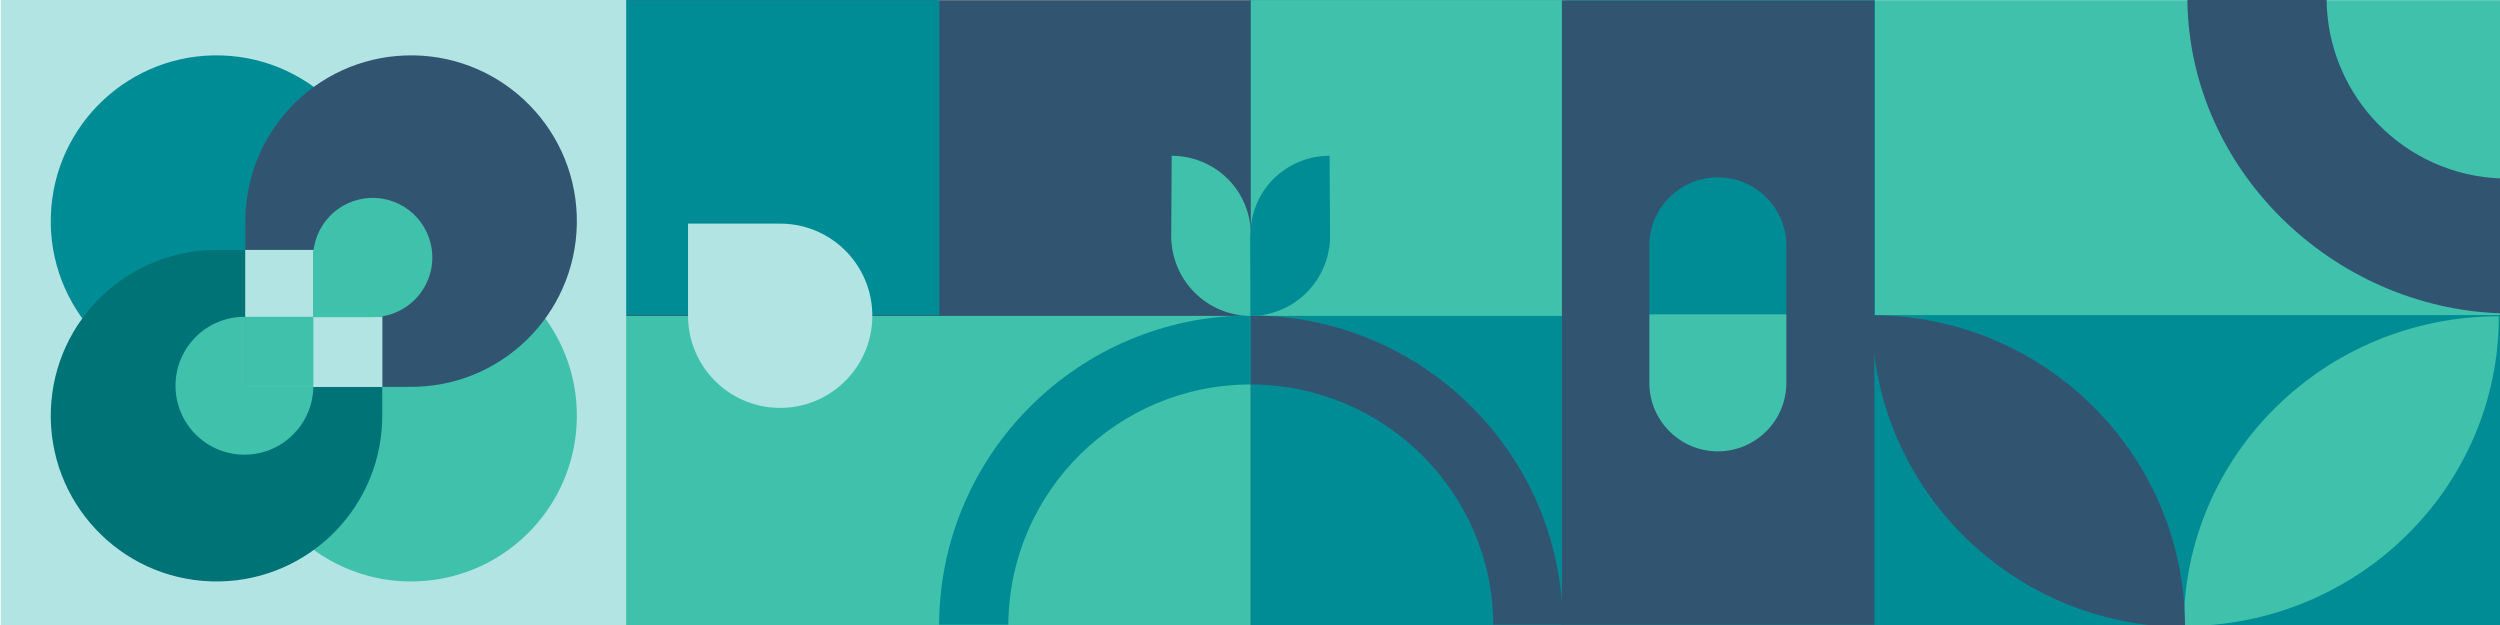
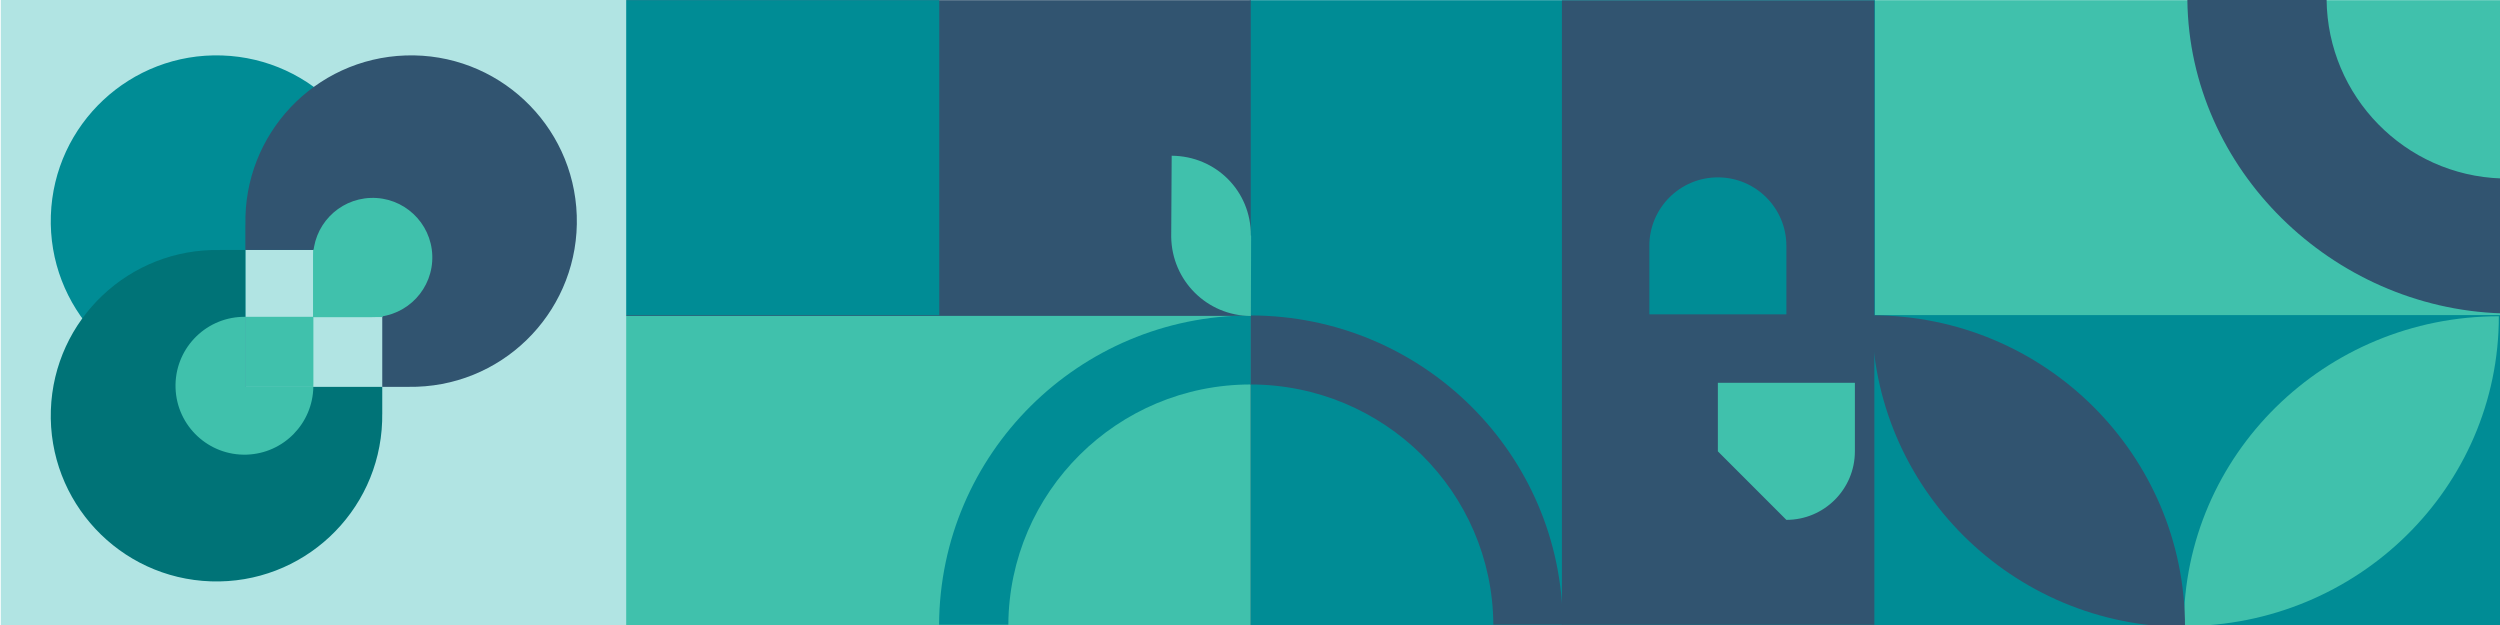
<svg xmlns="http://www.w3.org/2000/svg" id="Layer_1" viewBox="0 0 1320 330">
  <defs>
    <style>.cls-1{fill:#007377;}.cls-2{fill:#008c95;}.cls-3{fill:#b1e4e3;}.cls-4{fill:#40c1ac;}.cls-5{fill:#315470;}</style>
  </defs>
  <rect class="cls-4" x="989.53" y=".08" width="330.76" height="329.94" transform="translate(2309.81 330.11) rotate(-180)" />
  <rect class="cls-2" x="659.89" y=".08" width="330.07" height="329.94" transform="translate(1649.85 330.11) rotate(-180)" />
-   <rect class="cls-4" x="660.07" y=".08" width="166.55" height="166.69" transform="translate(1486.7 166.86) rotate(-180)" />
  <rect class="cls-2" x="989.53" y="166.37" width="330.49" height="164.97" transform="translate(2309.55 497.71) rotate(-180)" />
  <rect class="cls-5" x="742.34" y="82.57" width="329.68" height="164.97" transform="translate(742.12 1072.23) rotate(-90)" />
  <rect class="cls-5" x="330.46" y=".08" width="329.94" height="329.94" transform="translate(990.85 330.11) rotate(-180)" />
  <rect class="cls-4" x="330.46" y="166.8" width="329.88" height="163.65" transform="translate(990.79 497.24) rotate(-180)" />
  <rect class="cls-2" x="328.27" y=".08" width="167.66" height="166.36" transform="translate(824.2 166.53) rotate(-180)" />
  <path class="cls-4" d="m1319.39,166.98h0c-91.88,0-166.36,73.25-166.36,163.62h0s0,0,0,0c91.88,0,166.36-73.25,166.36-163.62Z" />
  <path class="cls-5" d="m988.33,166.48h0c0,90.91,74.03,164.61,165.36,164.61h0c0-90.91-74.03-164.61-165.36-164.61Z" />
-   <path class="cls-3" d="m410.84,118.08l.02-.02h-47.58v48.25h.01c0,.67,0,1.35.02,2.03.9,26.85,23.4,47.9,50.25,47,26.86-.9,47.9-23.39,47-50.25-.89-26.68-23.1-47.61-49.72-47Z" />
  <path class="cls-5" d="m660.43,166.54c-.1,0-.19,0-.29,0h0v36.46c70.63,0,127.93,56.72,128.35,126.84h36.68c-.43-90.16-73.99-163.14-164.75-163.29Z" />
  <path class="cls-2" d="m660.05,166.54c.1,0,.19,0,.29,0h0v36.46c-70.4,0-127.51,56.72-127.94,126.84h-36.56s0,0,0,0c.42-90.16,73.75-163.14,164.21-163.29Z" />
  <path class="cls-2" d="m870.85,129.83c0-19.98,16.2-36.18,36.18-36.18h0c19.98,0,36.18,16.2,36.18,36.18v36.13h-72.35v-36.13Z" />
-   <path class="cls-4" d="m907.03,238.31h0c-19.98,0-36.18-16.2-36.18-36.18v-36.13s0-.05,0-.05h72.35v.05s0,36.13,0,36.13c0,19.98-16.2,36.18-36.18,36.18Z" />
+   <path class="cls-4" d="m907.03,238.31h0v-36.13s0-.05,0-.05h72.35v.05s0,36.13,0,36.13c0,19.98-16.2,36.18-36.18,36.18Z" />
  <path class="cls-5" d="m1320.66,165.45s.02,0,.03,0v-71.23c-50.87-1.66-91.72-43.28-92.25-94.43l-73.49-.03h-.02c0,.1,0,.2,0,.3,1.07,89.6,76.58,162.48,165.72,165.39Z" />
  <path class="cls-4" d="m660.46,124.34c.1-23.56-18.57-41.97-41.81-42.11l-.25,42.78c.29,23.07,18.8,41.69,42.06,41.83l.13-42.44s-.13-.04-.13-.06Z" />
-   <path class="cls-2" d="m660.21,124.34c-.1-23.56,18.57-41.97,41.81-42.11l.25,42.78c-.29,23.07-18.8,41.69-42.06,41.83l-.13-42.44s.13-.04.13-.06Z" />
  <rect class="cls-3" x=".42" y="-.12" width="330.21" height="330.21" />
-   <path class="cls-4" d="m129.6,222.42c-.04-1.23-.04-2.46-.03-3.67l-.02.02v-14.51h72.28v-72.28h13.3l-.04.04c47.88-1.09,87.84,36.56,89.44,84.55,1.61,48.3-36.24,88.78-84.54,90.39-48.31,1.62-88.78-36.23-90.39-84.54Z" />
  <path class="cls-2" d="m201.83,131.98v-13.3l-.04.04c1.09-47.88-36.56-87.84-84.55-89.44-48.3-1.61-88.78,36.24-90.39,84.54-1.62,48.31,36.23,88.78,84.54,90.39,1.24.04,2.46.04,3.67.03l-.02.02h14.51v-72.28h72.28Z" />
  <path class="cls-5" d="m219.99,204.21c-1.23.04-2.46.04-3.67.03l.02.02h-14.51v-72.28h-72.28v-13.3l.04.04c-1.09-47.88,36.56-87.84,84.55-89.44,48.3-1.61,88.78,36.24,90.39,84.54,1.62,48.31-36.23,88.78-84.54,90.39Z" />
  <path class="cls-1" d="m129.55,131.98h-13.3l.04.04c-47.88-1.09-87.84,36.56-89.44,84.55-1.61,48.3,36.24,88.78,84.54,90.39,48.31,1.62,88.78-36.23,90.39-84.54.04-1.24.04-2.46.03-3.67l.02.02v-14.51h-72.28v-72.28Z" />
-   <path class="cls-3" d="m201.83,131.98h-72.28v35.3h35.92v35.59l-.02-.02c.01.47,0,.94,0,1.4h36.38v-72.28Z" />
  <path class="cls-4" d="m129.55,167.28h-.17,0c-.51,0-1.01,0-1.53.02-20.09.67-35.83,17.5-35.16,37.59.67,20.09,17.5,35.83,37.59,35.16,19.48-.65,34.86-16.51,35.16-35.79h-35.9v-36.97Z" />
  <path class="cls-4" d="m165.47,202.87v-35.59h-35.92v36.97h35.9c0-.47.01-.93,0-1.4l.02.02Z" />
  <path class="cls-4" d="m165.34,136.67l-.02-.02v30.78h31.21,0c.44,0,.88,0,1.32-.02,17.37-.58,30.98-15.13,30.4-32.51-.58-17.37-15.14-30.98-32.51-30.4-17.26.58-30.8,14.95-30.41,32.17Z" />
  <path class="cls-4" d="m202.02,166.09v-34.22h-36.64v35.56h36.62c0-.45.01-.9,0-1.35l.02.02Z" />
</svg>